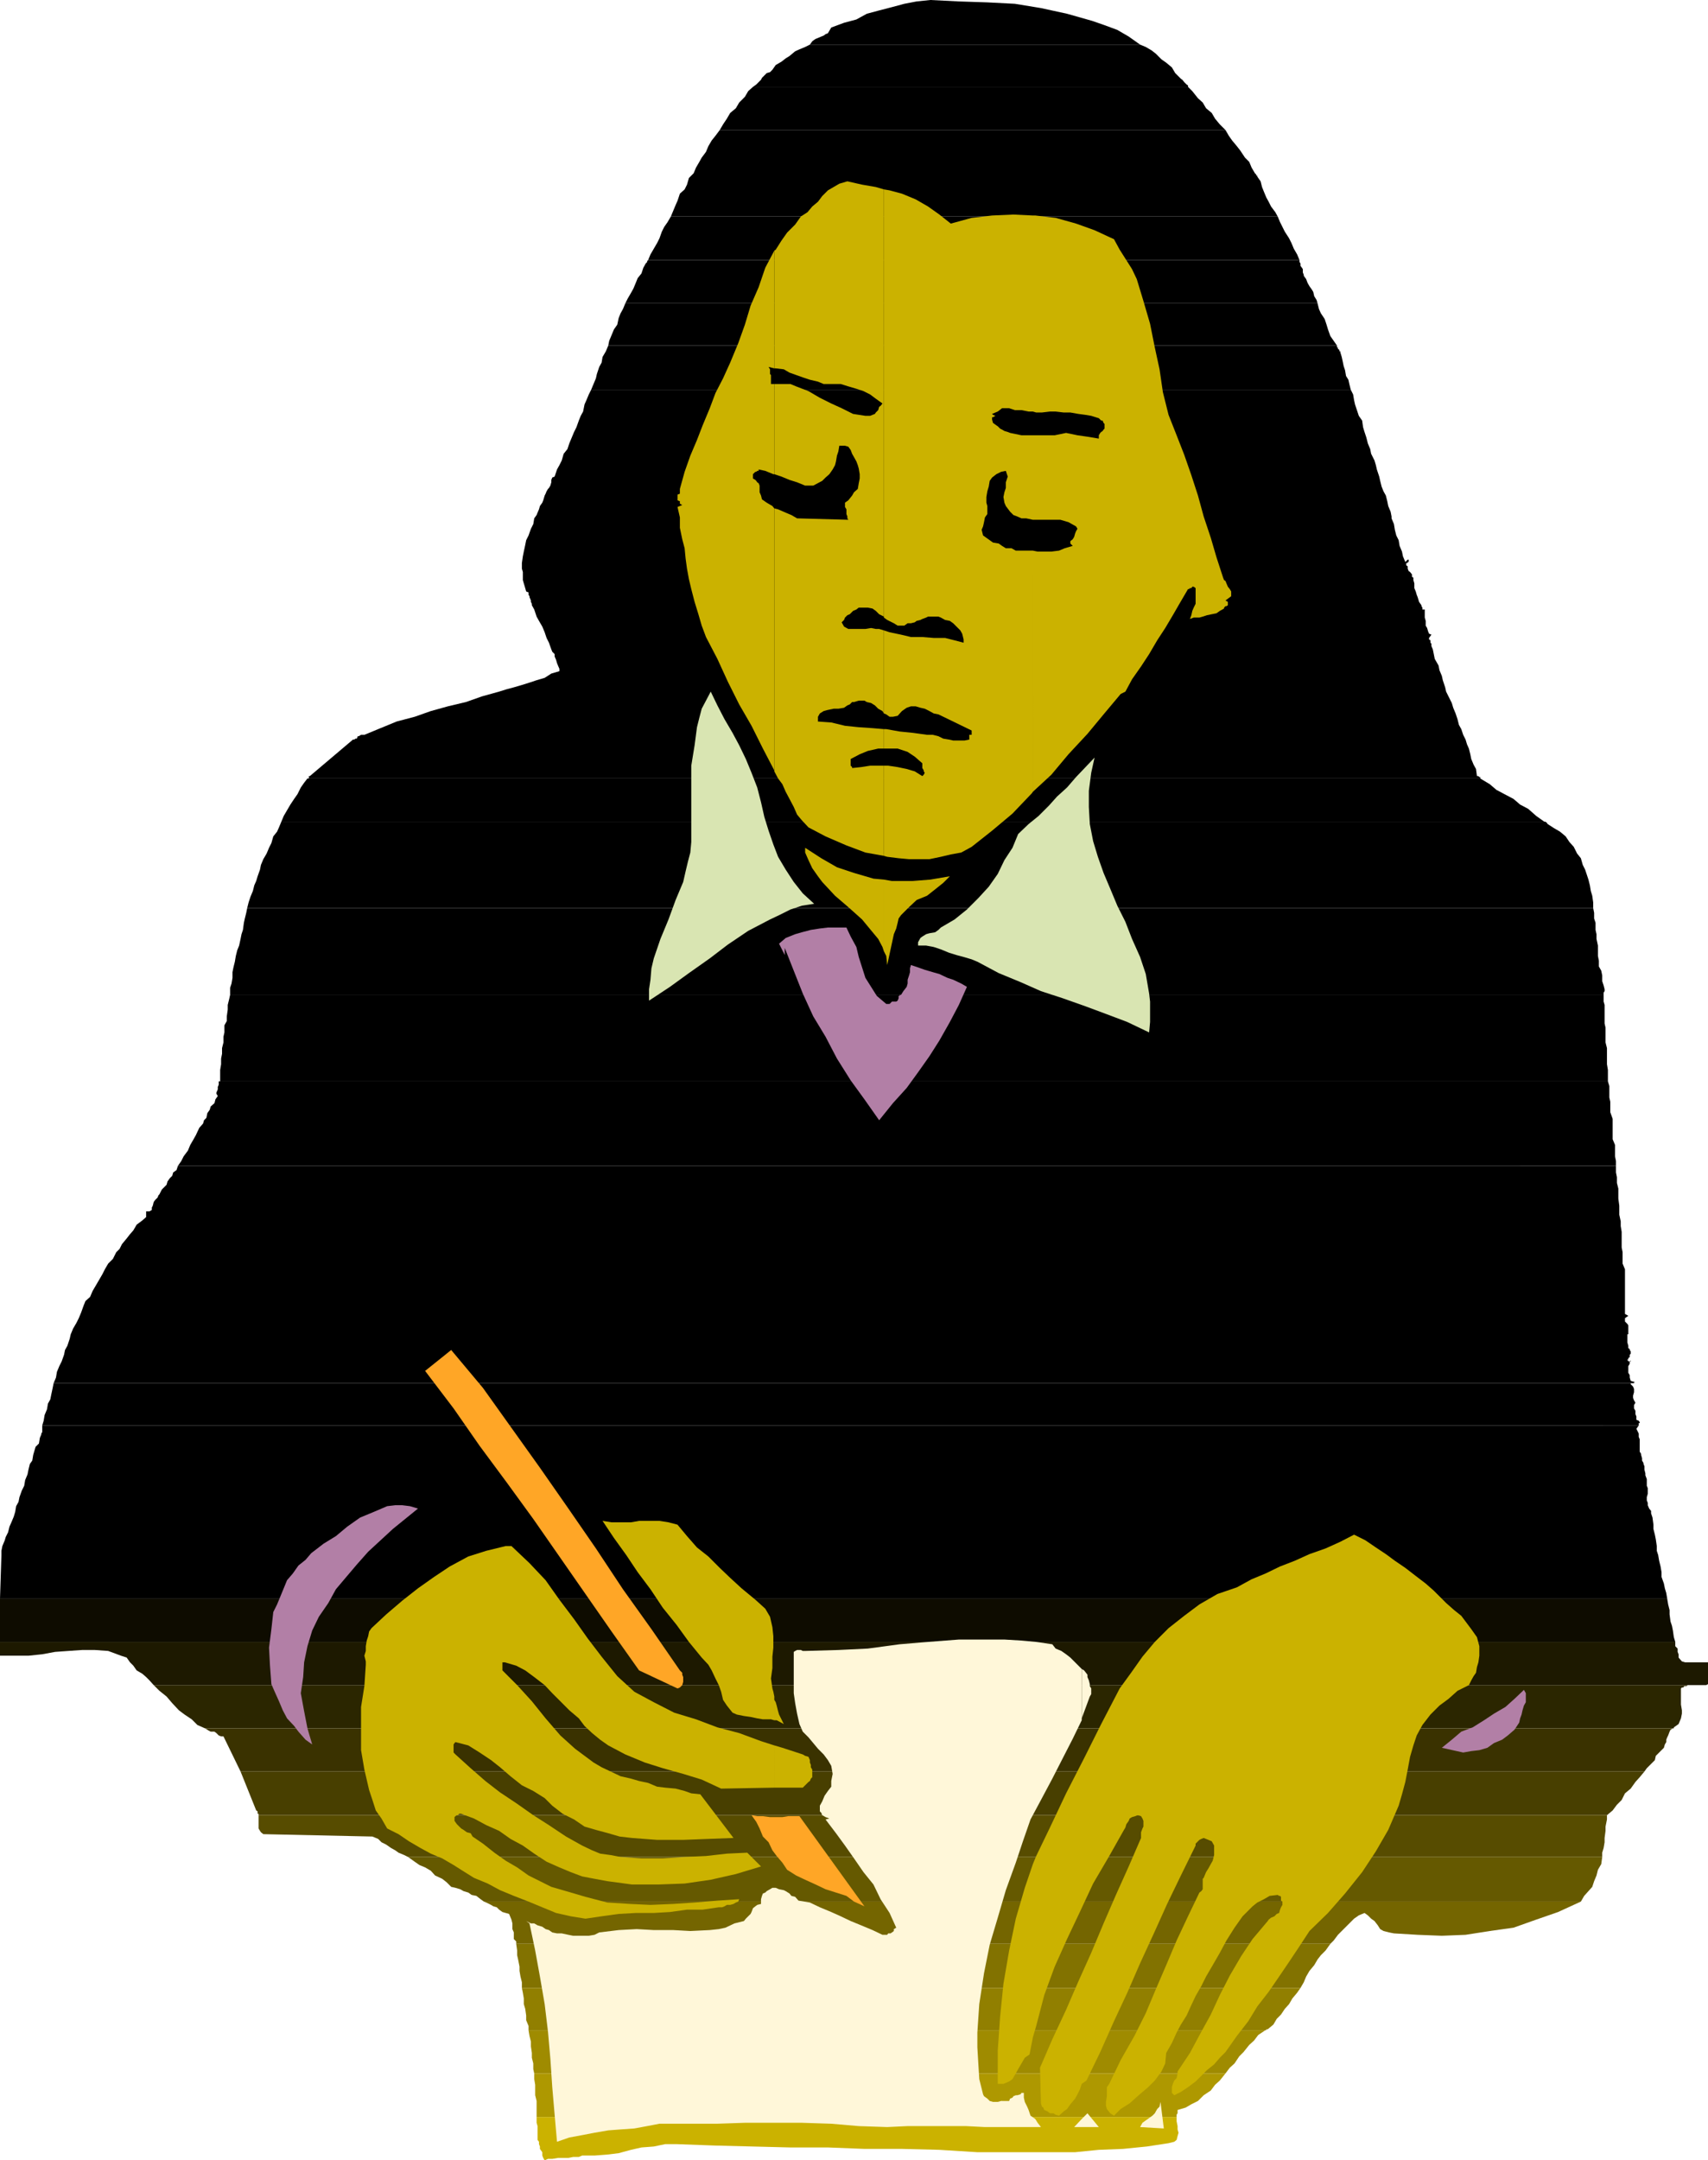
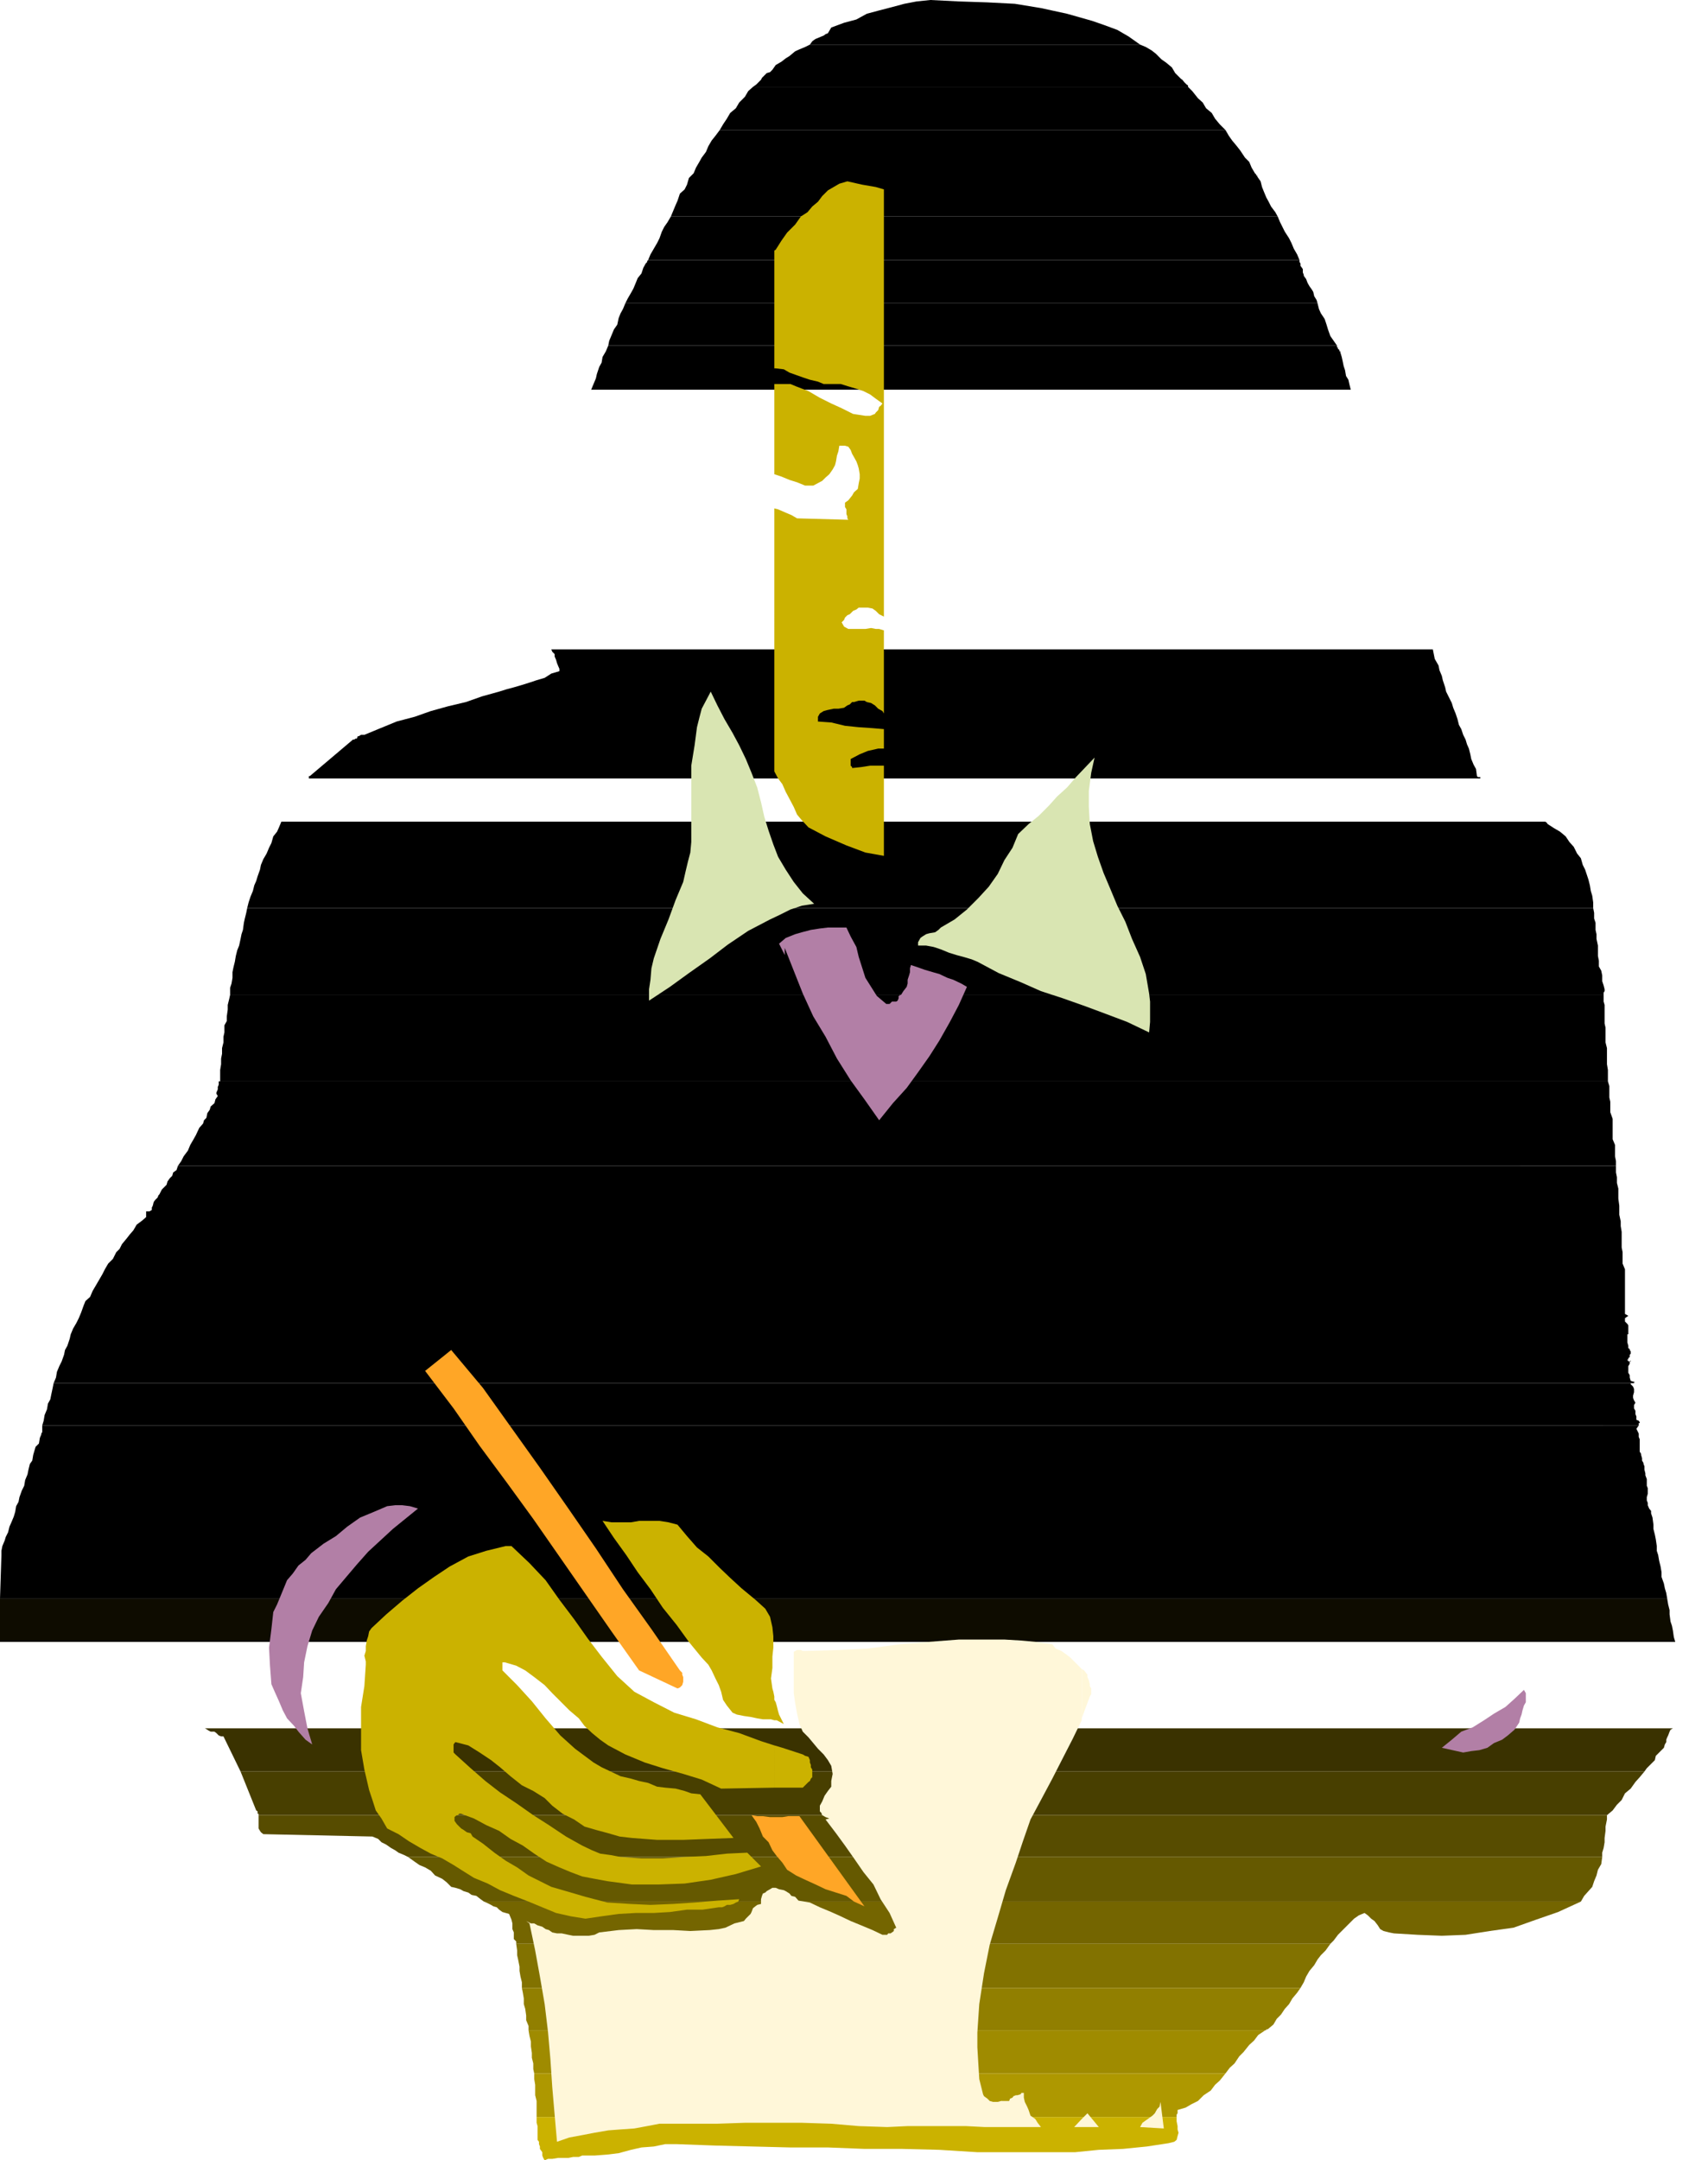
<svg xmlns="http://www.w3.org/2000/svg" width="360" height="455.102">
  <path d="M240.3 9.398h-69.597l.5-.699.399-.3.3-.2.5-.199.7-.3.5-.2.398-.3.5-.2.703-1.2 2.7-1 2.597-.698 2.203-1.204 2.598-.699L188 1.5l2.602-.7 2.601-.5 2.899-.3 6 .3 6 .2 5.8.3 5.5.9 5.5 1.198 5.301 1.5 2.598.903 2.699 1 2.402 1.398 2.399 1.7" />
  <path d="M170.703 9.398h69.598l1.199.5 1.203.704.899.699L244.8 12.5l1 .7 1.199 1 .703 1.198 1 1 .2.204.3.199.399.5.5.5.3.199v.3h-91.699l.7-.5 1-1 .199-.402 1-1 .699-.199.5-.5.699-1 1.203-.699.899-.7.8-.5 1.2-1 .898-.402 1.203-.5 1-.5" />
  <path d="M158.703 18.3h91.7l.898.9 1.199 1.5 1 .902.703 1.199 1.2 1 .699 1.199 1 1.2 1.199 1.198H151.703l.7-1.199.8-1.199.7-1.2 1.199-1 .699-1.198L157 20.398l.703-1.199 1-.898" />
  <path d="M151.703 27.398h106.598l.699 1.204.703 1 1 1.199.7.898 1 1.5.898.903.5 1.199.699 1.199H146.203l.5-1.2.7-1.198.5-.903L148.8 32l.5-1.2.699-1.198.8-1 .903-1.204m-5.499 9.102H264.5l.3.3v.2h.2v.2l.703 1 .297 1.198.402 1 .5 1.204.5.898.5 1 .899 1.2.5.902H141.402l.5-1.204.5-1.199.399-.898.5-1.5 1-.903.5-1 .402-1.398 1-1" />
  <path d="M141.402 45.602h127.899l.5 1.199 1 2 .902 1.398.5 1 .5 1.2.7 1.203.5 1.199H136.601l.5-1.2.699-1.203.699-1.199.5-1 .5-1.398.5-1 .703-1 .7-1.2" />
  <path d="M136.602 54.8h137.3v.4l.2.3v.5l.3.398.2.301v.7l.199.5v.203l.5.699.3.8.399.7.5.699.3.5.2.898.5.801.203.7H131.801l.5-1 .699-1.2.5-.898.5-1.2.402-1 .801-1 .399-1.203.5-.898.3-.3V55l.2-.2" />
  <path d="M131.8 63.898h145.903l.297 1.204.402.898.801 1.2.399 1.198.3 1 .5 1.403 1.399 2H128.203l.2-1 .5-1.2.5-1.203.699-1 .3-1.398.399-1 .5-.898.5-1.204" />
  <path d="M128.203 72.8h153.598v.4H282v.3l.3.2v.3h.2v.2l.3 1 .2.902.203 1 .297.898.203 1.2.5.8.2.898.3 1.204H124.602l.5-1.204.5-1.199.199-.898.5-1.5.5-.903L127 75.2l.703-1.199.5-1.2" />
-   <path d="M124.602 82.102h160.101l.5 1 .2 1.199.199.898.8 2.403.7 1L287.3 90l.3 1H121l.5-1 .5-1.398.402-1 .5-.903.301-1.5.399-.898.5-1.2.5-1M121 91h166.602l.398 1.2.3 1.198.5 1.204.2 1 .703 1.398.297 1 .203.898.5 1.5h-173.8l.5-1.5.5-.898.5-1 .398-1.398.8-1 .399-1.204L121 91m-4.098 9.398h173.801l.2.903.3 1.199.399 1 .5.898.3 1.204.2 1 .5 1.199.199 1v.398H112.6l.5-.699.2-.5.3-.7.2-.698.5-.704.199-.5.3-1 .2-.398.203-.5.297-.5.203-.2.297-.5.203-.698v-.5l.2-.5.5-.204m-4.3 8.802H293.3l.5 1.198.199 1.204.3 1.199.5 1L295 115l.5 1.2.203 1 .5 1.198.5-.5h.2v.5h-.2v.204H110l.203-1.403.2-1 .3-1.398.2-1 .5-1 .5-1.403.5-1 .199-1.199M110 118.602h186.703-.3v.5l.3.199v-.5 1l.2.5.3.199.399.5v.5l.3.2v-.2.7l.2.698v1l.3.704.2.699.199.5.3 1 .5.699h-187.5v-.3l-.199-.4v-.3l-.3-.7v-.198l-.2-.301v-.5l-.5-.2-.199-.703-.3-1-.2-.699V120.5l-.203-.7v-1.198m2.102 8.898h187.5v.2l.199.3v.398h.5v1.704l.199.699v1l.3.5.2.699.203.5.5.2-.5.698v.301l.297.2v.5l.203.203v.5l.297.699H116.203l-.5-1.403-.5-1-.402-1.199-.5-1.199-.7-1.2-.5-.902-.5-1.5-.5-.898" />
  <path d="M116.203 136.8H302l.203 1 .2 1 .8 1.4.2 1 .5 1.198.199.903.5 1.5.199.898H105.203l1.598-.5 1.5-.398 1.699-.5 1.602-.5 1.5-.5 1.699-.5 1.402-.903 1.7-.5v-.5l-.301-.699-.2-.5-.199-.699-.3-.7v-.5l-.5-.5-.2-.5m-11 8.9h199.598l.5 1 .699 1.402.3 1 .5 1.199.403 1.199.297 1.2.5.902.402 1.199H76.801l3.402-1.403L83.602 152l3.8-1 3.399-1.2 3.601-1 3.801-.902 3.399-1.199 3.601-1" />
-   <path d="M76.8 154.8h231.602l.5 1 .301 1 .399.9.3 1.198.2 1 .5 1.204.5.898.199 1.5h.3l.2.2H312v.3H64.8h.302v-.5h.199l9.101-7.7h.301l.2-.198h.3l.2-.5h.199l.5-.301h.699" />
-   <path d="M64.8 164H312l2 1.2 1.402 1.198 1.7.903 1.898 1 1.402 1.199 1.7.898 1.699 1.5 1.699 1.204H59.3l.5-1.204.7-1.199.703-1.199.797-1.2.703-1 .7-1.402.699-1L64.8 164" />
+   <path d="M76.8 154.8h231.602l.5 1 .301 1 .399.9.3 1.198.2 1 .5 1.204.5.898.199 1.5l.2.2H312v.3H64.8h.302v-.5h.199l9.101-7.7h.301l.2-.198h.3l.2-.5h.199l.5-.301h.699" />
  <path d="M59.3 173.102h266.403l.297.199.203.3 1.399.899 1.199.7 1.199 1 .8 1.198.903 1 .7 1.403.8 1 .399 1.398H55l.5-1.199.703-1.2.5-1.198.5-1 .399-1.403.8-1 .399-.898.5-1.2M55 182.2h278.602l.5 1 .3.902.399 1.199.3 1.199.2 1.2.3 1 .2 1.402v1.199H52.1l.301-1.2.399-1.203.5-1.199.3-1.199.399-.898.3-1 .5-1.403.2-1" />
  <path d="M52.102 191.3H335.8l.199 1v1.2l.3.898v1.5l.2.903v1l.3 1.398v1H50l.402-1 .301-1.398.2-1 .3-.903.2-1.5.199-.898.3-1.2.2-1M50 200.2h286.8v1.198l.2 1v1.204l.5.898.203 1v1.2l.297.902.203.796v.403l-.203.3v.5H48.5v-1.5l.3-.902L49 206v-1.2l.203-1 .297-1.198.203-1.204L50 200.2m-1.5 9.402H338V211l.203.7v3.902l.2.898v1.898H47.101l.199-.898V216l.5-.898v-1l.199-1.403v-1l.3-1.199.2-.898m-1.397 8.796h291.3v1.204l.301 1.199v3.398l.2 1.2v2.402h-292.5v-2.403l.199-1.199V223l.199-1v-1.2l.3-1.198v-1.204" />
  <path d="M46.402 227.8h292.5l.301 1v2.4l.2.902v2.199l.5 1.398v1H42.8L43 236l.5-.5.203-1 .5-.7.2-.698.8-.704.2-.796.5-.704-.301-.5v-.199l.3-.699v-.5l.2-.5v-.7h.3m-3.602 8.9h297.102v3.3l.5 1.2v2.402l.2 1v1H37.5l.703-1 .5-1 .899-1.204.5-1.199L40.8 240l.5-.898.699-1.5.8-.903" />
  <path d="M37.5 245.602h303.102V247l.199 1v1.2l.3 1.198v2.102l.2 1.5v.898H32v-.5l.203-.398.2-.8.3-.4.5-.5.2-.5.199-.198.5-1 1-1 .199-.704.5-.699.5-.5.199-.699.703-.5.297-.898m-5.5 9.296h309.3v1l.302 1.403v1l.199 1.199v3.3l.199 1H24.5l.703-.698.5-1 1-1.204.7-.898.699-.8.699-1.2 1.199-.898.8-.704V255.2h.7l.5-.3m-7.5 8.9H342v2.4l.5 1.198v5.801H19l.5-1.199.703-1.2.7-1.198.699-1.204.5-1 .699-1.199 1-1 .699-1.398M19 273.2h323.5v3.6l.703.4-.703.5v.698l.5.5.203.301v1.903H343V282H14.703l.2-.898.5-1.204.699-1.199.5-1 .5-1.199.5-1.398.398-1 1-.903M14.703 282H343v.8l.203.7v.5l.297.2v.198l.203.301v.5l-.203.2v.5l-.297.203v.296H343v.204h.203v.199h.5v-.2l-.203.2v.5l-.297.5v1.398l.297.5v.5l.203.7 1 .3h-.3v.2H11.3l.5-1.2L12 289l.5-1.2.5-1 .5-1.402.203-1 .5-.898.5-1.5" />
  <path d="M11.3 291.398H344h-.297v.204l.5.5.2.5v.699l-.2.699v.5l.2.5.3.5-.3.5v.7l.3.5v.698l.2.5v.704l.5.199.199.3v.2h-.2v.5H8.902l.301-1 .2-1.2.5-1.203.199-1.199.5-.898.199-1 .3-1.403.2-1" />
  <path d="M8.902 300.3h336.5l-.5.7.5 1v.7l.2.5v2.6l.3.5v.2l.2.7v.5l.3.5v.198l.2.5v.704H6l.3-1.204.5-.699.2-1.199.203-.7.297-1 .703-.698.2-1.204.3-.699V302l.2-.3v-1.4M6 309.602h340.602l.199.796v.403l.3.8V313l.2.5v1.2l-.2.698v.704l.2.5v.5l.3.699.399.5v.199H3.203l.2-1.2.5-.902.199-1 .5-1.398.5-1 .199-1.2.5-1.198.199-1M3.203 318.5H348v.3l.3.9.2 1.5v.902l.3 1.199.2 1 .203 1.398v1l.297.903H.3v-.903l.2-1L1 324.5l.203-.7.5-1L2 321.603l.402-.903.5-1.199.301-1" />
  <path d="M.3 327.602h349.2l.203 1.199L350 330l.203 1.2v1l.5 1.402.2 1 .3 1 .2 1.199H0l.3-9.2" />
  <path fill="#0e0c00" d="M0 336.8h351.402l.2 1.2.3 1.2v.902l.2 1.5.3.898.2 1 .199 1.398.3 1H0v-9.097" />
-   <path fill="#1d1900" d="M0 345.898h353.102v.903l.5.5V348l.199.5v.7l.699.8.703.2H360v4.6l-.398.2h-327.2l-.902-1-.7-.7-.8-.698-1.2-.704-.698-1-.7-.699-.699-1-1.203-.398-2.7-1-2.8-.2h-2.7l-2.898.2-2.8.199-2.7.5-2.902.3H0v-2.902" />
-   <path fill="#2b2600" d="M32.402 355h323.301l-.203.2h-.5l-.2.3h-.3l-.2.2v3.402l.2 1.199V361l-.2 1-.5 1.2-1 .698v.204H43.204l-1.601-.704-1.2-1.199-1.5-1-1.199-.898-1.402-1.5-1.2-1.403-1.5-1.199L32.403 355" />
  <path fill="#3a3200" d="M43.203 364.102h309.399l-.5.296-.2.403-.3.8-.2.399-.199.5v.5l-.3.5-.2.7-.703.698-1 1-.2.903-1.698 1.699-.5.7H50.703l-3.601-7.4h-.5l-.5-.198-.5-.5-.399-.301h-.8l-.403-.2-.297-.203-.5-.296" />
  <path fill="#483f00" d="M50.703 373.2h295.899l-1 1.198-.899 1-1 1.403-1.203 1-.7 1.398-1 1-.898 1.2-1.199 1H54.5v-.297h-.2v-.5l-.3-.204-3.297-8.199" />
  <path fill="#574c00" d="M54.5 382.398h284.203v.903l-.3 1.5v.898l-.2 1.5v.903L338 389.3l-.297 1v.898H86l-.797-.398-1.203-.5-.7-.5-.898-.5-1-.7-1-.5-.699-.703-1.203-.5-23-.5L55 386l-.2-.3-.3-.5v-2.802" />
  <path fill="#655900" d="M86 391.2h251.703l-.203 1.5-.7 1.198-.3 1.204-.5 1.199-.398 1.199-.801.898-.899 1-.699 1.204H102l-.7-.5-.898-.704-1-.199-.699-.5-1-.3L97 398l-1-.3-.898-.2-1-1-.899-.7-1.5-.698-.902-1-1.2-.704-1.199-.5-1-.699-1.402-1" />
  <path fill="#746500" d="M102 400.602h231.203l-4.8 2.199-4.602 1.597-4.801 1.704-5 .699-5.098.8-5 .2-5.101-.2-5-.3-1-.2-1.2-.3-.699-.403-.5-.796-.699-.903-.703-.5-.7-.699-.698-.5-1.2.5-1 .7-3.402 3.402-.898 1.199-.7.699H108.801v-.5l-.5-.5v-1.398l-.301-.704V405.2l-.2-.8-.5-1.2-1.398-.398-.699-.5-.5-.5-.703-.2-.5-.3-1-.5-.5-.2" />
  <path fill="#827200" d="M108.8 409.5h171.602l-1 1.398-1 1-.699.903L277 414l-1 1.2-.7 1.198-.5 1.204-.698 1.199H110v-1.2l-.297-1.203-.203-1.199v-.898l-.297-1.5-.203-.903v-1l-.2-1.398" />
  <path fill="#917f00" d="M110 418.8h164.102l-.7 1-1 1.2-.699 1.2-.902 1-.801 1.198-.898.903-.7 1.199-1.199 1h-.3v.2h-155.5v-.9l-.5-1.198v-1l-.2-1.403-.3-1V421l-.2-1.2-.203-1" />
  <path fill="#9f8b00" d="M111.402 427.7h155.301l-1.5 1-.902 1.198-1 .903-1.2 1.5-.898.898-1 1.5-1 .903-.902 1.199H112.6l-.199-.903V434.7l-.3-1.199v-1l-.2-1.398v-1l-.3-1.204-.2-1.199" />
  <path fill="#ae9800" d="M112.602 436.8H258.3l-1.2 1.5-1 .9-.898 1.198-1.5 1-1.203 1.204-1.398.699-1.2.699-1.699.5v.7l-.203.3v.5H113.102v-3.398l-.301-1.204V439.2l-.2-1.199v-1.2" />
  <path fill="#cbb200" d="M113.102 446H248v.898l.203 1v.704l.2.699-.2.699-.203.8-.5.4-1.2.3-4.597.7-5 .5-5.101.198-5 .5H206l-8-.5-7.898-.199h-7.899l-7.703-.3h-7.898l-7.899-.2-7.902-.199-8.2-.3h-2.398l-2.402.5-2.598.198-2.203.5-2.598.704-2.402.296-2.7.204h-2.597l-.703.296h-1.2l-1 .204h-2.198l-1.2.199h-.902l-.7.3-.3-.5-.2-.5v-.703l-.5-.699v-.5l-.198-.5v-.5l-.301-.398v-2.903l-.2-.699V446m50.102-69.398h6l1-1 .2-.204.3-.199.2-.5.3-.3V372.8l-.3-.5v-.5l-.2-.5v-.5l-.3-.7-.7-.203-.5-.296-4.3-1.403-1.7-.5v8.903m0-8.901-2.8-.9-4.602-1.698-4.598-1.204-4.5-1.699-4.601-1.398-4.301-2.2-4.098-2.203-3.601-3.296L126.8 349l-2.899-3.8-2.902-4.098-3.098-4.102-2.902-4.102-3.398-3.597-3.801-3.602h-1.2l-4.101 1-3.797 1.2L94.801 330l-3.301 2.2-3.398 2.402-3.301 2.597-3.399 2.903L78.301 343l-.5.7-.2 1-.3.902-.2 1.199v1l-.3 1 .3 1.199v.7l-.3 4.5-.7 4.402v9.097l.7 4.102 1 4.3.699 2.098.703 2.2 1.2 1.703 1.199 2.097L84 386.4l2.203 1.5 2.399 1.402L90.8 390.5l2.402 1 2.399 1.398 1.898 1.204 2.402 1.5 2.899 1.199 2.601 1.398 2.899 1.2 3.101 1.203 2.899 1.199 2.902 1.199 3.098.7 3.101.5 3.399-.5 3.601-.5L134 403h3.8l3.403-.2 3.598-.5h3.3l3.399-.5h.703l.5-.198.5-.301h.7l.699-.2.5-.3.5-.2.199-.5-4.598.297-4.8.403-4.5.3-4.801.2-4.301-.2-4.801-.3-4.598-1.2-4.101-1.203-3.098-.898-2.402-1.2-2.399-1.198-2.402-1.704-2.398-1.398-2.399-1.7-2.402-1.902-2.2-1.5-.398-.699-.8-.199-.7-.5-.5-.3-.402-.4-.5-.5-.5-.698v-.801l.199-.2.3-.203h.2l.3-.296h.403l2.7 1 2.597 1.398 2.703 1.2 2.399 1.698 2.601 1.403 2.399 1.699 2.601 1.7 2.7 1.198 2.398 1 2.402.903 2.598.5 2.699.5 5.203.699h5.598l5.5-.2 5.5-.8 5.3-1.2 5.301-1.6-2.902-2.9-4.297.2-4.402.5-4.5.2-4.598.3h-4.5l-4.402-.3-2.098-.4-2.203-.3-1.7-.7-2.097-1-3.402-1.902-3.598-2.398-3.3-2.102L109 380l-3.598-2.398-3.101-2.403-3.098-2.699L96 369.602l-.2-.204-.198-.199V367.5l.199-.3.199-.2 2.703.7 2.399 1.5 2.398 1.6 1.902 1.5 2.2 1.9 2.398 1.902 2.402 1.199 2.399 1.5 1.601 1.597 2.2 1.704L121 383.3l2.203 1.5 2.399.699 2.601.7 2.399.698 2.601.301 5.297.403h5.5l5.3-.204 5.302-.199-7-9.199-1.899-.2-1.402-.5-1.899-.5-2.199-.198-1.703-.204-1.898-.796-1.899-.403-1.703-.5-2.2-.5-2.097-1-1.902-.898-1.7-1-3.898-2.903-3.101-2.796L115 362l-2.898-3.602L109 355l-3.098-3.102V350.2h.5l2.399.7 1.902 1 1.899 1.402L114.8 355l1.601 1.7 1.7 1.698 1.898 1.903 2 1.699 1.203 1.602 1.598 1.5 1.699 1.398 1.703 1.2 3.598 1.902 4.101 1.699 3.801 1.199 4.297 1.2 3.902 1.198 4.098 1.903 11.203-.2V367.7m.001-5.302h.5l1.5.801-1-2-.203-.699-.297-1.2-.203-.698-.297-.5v4.296m0-4.296v-.704l-.203-1-.2-.699-.3-2.097.3-2.204V349l.2-1.898v-2.403l-.2-1.898-.5-2.2-1-1.703-2.097-1.898-2.902-2.398-2.399-2.204-2.199-2.097-2.402-2.403-2.399-1.898-2.101-2.398-2-2.403-1.899-.5-1.902-.3h-4.297l-1.703.3h-4.098l-1.902-.3 2.402 3.601 2.598 3.602 2.402 3.597 2.7 3.602 2.601 3.898 2.899 3.602 2.601 3.597 2.7 3.301 1.398 1.5.699 1.2.8 1.703.7 1.398.5 1.398.402 1.704.801 1.199 1.2 1.5.898.398 1.5.301 1.402.2 1.399.3 1.199.2h1.699l.703.198v-4.296m0-195.602L164 164l.902 1.2.7 1.6.8 1.5.899 1.7.699 1.602 1 1.199 1.402 1.5 3.598 1.898 4.402 1.903 4 1.5 3.899.699v-19h-2.899l-1.902.3-1.898.2v-.2l-.301-.3v-1.403l1.902-1 1.7-.699 2.199-.5h1.199v-4.097l-2.399-.204L181 153.2l-2.898-.3-2.899-.7-2.8-.199v-1l.398-.7.8-.5.7-.198 1.402-.301h1l1.2-.2.699-.5.5-.203.5-.5H180l1-.296h1.203l.5.296.899.204.8.5.7.699.898.5.3.5v-17.5l-1-.301h-.698l-1-.2-1.2.2h-3.601l-.899-.5-.5-.898.5-.5.2-.5.5-.5.5-.204.699-.699.699-.3.5-.399h1.902l1 .2.7.5.699.698 1 .5v.204-90.204l-1.7-.5-2.898-.5-3.101-.699-1.7.5-1.199.7-1.203.703-1.2 1.199-.898 1.199-1.199 1-1 1.2-1.402.902-1.2 1.699L165.903 49l-1.199 1.7-1.203 1.902-.297.199v24.8h.297l1.703.2 1.2.699 1.398.5 1.402.5 1.5.5 1.7.398 1.199.5h3.601l1.598.5 1.699.5 1.5.5 1.402.704 1.2.898L186 85l-.398.5-.301.2-.2.698-.5.5-.199.301-.5.2-.5.203h-1l-2.601-.403L177.402 86l-2.199-1-2.402-1.2-2.399-1.402-2.601-1-1.2-.5h-3.398v19l1.5.5 1.7.704 1.597.5 1.703.699h1.7l1.898-1 .699-.7.8-.703.7-1L176 98l.203-.8.2-1.2.3-.898.2-1.204h1.199l.699.204.5.699.3.8.399.7.5.898.3.801.2.7.203 1.198v.903l-.203 1-.2 1.199-.8.7-.398.698-.801 1-.7.5v.903l.301.5v1l.2.5v.398l.199.301-10.801-.3-1.2-.7-1.198-.5-1.602-.7-.797-.198V162.5" />
-   <path fill="#cbb200" d="m163.203 107.102-.402-.5-1.2-.704-1-.699-.199-.8-.3-.7v-1.398l-.2-.5-.3-.2-.2-.3-.199-.2-.5-.3v-.903l.5-.5h.2l.199-.199h.3v-.3l1.399.3 1.699.7h.203v-19h-.703V79l-.2-.2v-1l-.3-.5 1.203.302V52.8l-1.902 3.597-1.399 4.102-1.699 3.898-1.203 4-1.398 3.903-1.7 4.097-1.5 3.301-1.601 3.102L149.6 86l-1.5 3.602-1.199 3.097L145.5 96l-1.2 3.398-1 3.602v1l-.5.2v1.198l.5.204v.5l.5.296-1 .403.5 2.199v2.2l.5 2.402.5 1.898.2 2.102.3 2.199.403 2.199.5 2.102.7 2.699.8 2.597.7 2.403.898 2.398 2.402 4.602 2.2 4.8 2.398 4.797 2.601 4.5 2.399 4.801 2.402 4.602v.199-55.398m23.097 93.296.5 1 .2 1.903 1.402-6.5.5-1.2.301-1.203.2-.898.5-.7 1.699-1.698 1.601-1.5 2.2-.903 1.898-1.5 1.5-1.199 1.402-1.398-4.101.699-3.801.3H188l-1.7-.3v15.097m0-15.098-2.198-.198-4.102-1.204-3.598-1.199-3.3-1.898-3.399-2.2v1l.7 1.598.8 1.7 1.2 1.703.898 1.199 2.699 2.898 2.8 2.403 2.903 2.597 2.399 2.903 1 1.199.898 1.699.3.898v-15.097m0-5.001.7.2 2.402.3 2.2.2h4.3l2.399-.5 2.101-.5 2.2-.398 2.199-1.204 4.3-3.398 4.301-3.602 4.098-4.296.203-.301V116h-3.601l-.899-.5H212l-.797-.5-.703-.5-1.2-.2-2.097-1.5-.3-1.198.3-.704.2-.898.199-1 .5-.7v-1.698l-.2-.704V104.7l.2-1.199.3-1 .2-1.2.5-.698.898-.704 1-.5 1-.199.402 1.2-.402 1.203v1.199l-.297.898-.203 1 .203 1.2.297.703.902 1.199.7.699.8.3.899.4h1l1.402.3V91.7h-2.402l-2.399-.5-.5-.2-.699-.2-.5-.3-.402-.2-.5-.5-.301-.198-.7-.5-.198-.704v-.5h.199l.5-.296-.5-.204-.2-.199 1.2-.5.902-.699h1.5l1.2.398h1.398l1.5.301h.902V45.4l-4.101-.2-4.5.2-4.301.5-4.399 1.203L198 45.199l-2.398-1.699L193 42l-2.898-1.2-2.602-.698-1.2-.204v90.204l.7.5 1 .5.402.199.801.5h1.399l.699-.5H192l.8-.2.403-.3.797-.2.402-.203.801-.296.399-.204h2.199l.5.204.902.5 1 .199.7.5 1.5 1.5.398.699.3 1.2v.698l-1.898-.5-2-.5h-2.402l-2.399-.199H192l-2.098-.5-2.402-.5-1.2-.398v17.5l.5.199.7.5h.703l1-.2.899-1 1-.698.898-.301h1l1 .3.902.2 1 .5.899.5 1 .199 7 3.398v.903h-.5v1l-1 .199h-2.399l-.902-.2-1.2-.198-1-.5-1.198-.301h-1.2l-2.902-.403-2.898-.296-2.801-.5h-.5v4.097h2.902l2.098.7 1.5 1 1.601 1.402v1l.301.5v.199l.2.3-.2.4-.3.3-1.602-1-1.7-.5-1.898-.398-2-.301h-.902v19M217.703 429.2l.7-2.4 1.699-6.5 2.199-6 2.601-5.8 2.7-5.7 2.8-6 3.399-5.8 3.101-5.5.301-.5.2-.7.5-.698.199-.5.5-.301.699-.2.5-.203.699.204.3.5.2.5v1.199l-.2.398-.3.801v1.2l-2.598 6-2.699 6-2.601 6-2.602 6.198-2.7 6-2.597 6-2.902 6.204-2.598 6 .2 7.5.199.699.3.199.2.5.699.3.5.4H222l.5.3.703.2 1-.9.7-.5.699-1 1-1.198.5-.903.5-1L228 439l1-.7 2.902-6 2.899-6.5 2.8-6 2.7-6.198 2.902-6.301 2.797-6.2 2.902-6 3.098-6.3v-.403l.5-.5.3-.296.403-.204.5-.199.5.2.5.203.7.296.5.903v2l-.301 1.199-.399.7-.5.902-.5.796-.5 1.204-.203.199V398l-.297.398-.402.301-2.399 5-2.402 5.102-2.2 5.199-2.198 5.102-2.102 5-2.398 4.796-2.899 5.102-2.402 5-.5.7v1.902l-.2 1.199v.8l.2.7.699.898.8.5 1.403-1.398 1.899-1.2 1.898-1.703 2-1.699 1.402-1.398 1.399-1.903.8-1.699.2-2.199 1.199-2.102 1-2.199.902-1.699 1.2-1.898 1-2.204.898-1.898 1.203-2.102 1-2 1.399-2.398 1.5-2.602 1.398-2.597 1.703-2.7 1.7-2.402 2.097-2.097 1-.801 1.402-.7 1.2-.703 1.699-.199.3.2h.2l.199.203v.796l.3.204v.699l-.3.5-.2.5-.198.699-.5.2-.5.5-.7.3-.5.398-.199.301L264 408.5l-2.398 3.602-2.399 4.097-2.101 4.102-1.899 4.097-2.203 4-2.2 4.102-2.597 3.898v.403l-.203 1-.5.5-.297.699-.203.7v1.198l.5.5 1.402-.699 1.5-1L252 438.5l1.203-1.2 1.2-1.198 1.5-1.204 1.199-1.398 1.199-1.2 2.402-3.402 2.399-3.097 1.898-3.102 2.402-3.097 2.2-3.204 2.101-3.097 2.2-3.301 2.097-3.2 3.902-3.8 3.598-4.102 3.602-4.5L290 390l2.602-4.5 2.199-5.102.699-2.398.703-2.602.5-2.597.5-2.7.7-2.402.699-2.097 1.199-2.204 1.699-2.199 1.902-1.898 1.899-1.403 1.902-1.699 2.399-1.199.5-1 .5-.898.5-.704.199-1.199.3-1 .2-1.398v-2l-.5-1.903-1.2-1.699-.898-1.199-1.203-1.602-1.5-1.199-1.7-1.5-2.597-2.597-1.703-1.5-2.098-1.602-2.199-1.7-2.203-1.5-1.898-1.402L290 326l-2.2-1.5-2.398-1.2-2.902 1.5-3.098 1.4-3.402 1.198-3.098 1.403-3.101 1.199-3.098 1.5-2.902 1.2-3.098 1.698-4.101 1.403L252.8 338l-3.2 2.398-3.3 2.602-2.899 2.898L240.8 349l-2.399 3.398L236 355.7l-3.898 7.5-3.602 7.2-3.797 7.402-3.402 7.199-2.899 6-.699 1.7v36.5m0-36.501-1.703 5-1.898 6.5-1.399 6.698-1.203 7-.7 6.903-.5 7.199v7h1.2l1.203-.5.7-.5.699-1.2.5-.902L216 433.5l1-.7.703-3.6v-36.5m0-225.9 3.899-3.6 3.601-4.302 4-4.296 3.399-4.102 3.601-4.3 1-.5 1.399-2.598 1.898-2.704 1.703-2.597 1.7-2.903 1.699-2.597 1.601-2.7 1.5-2.601 1.7-2.898h.199l.199-.204h.3l.2-.296h.3l.399.296v3.301l-.398.801-.301.7-.2.902-.3.796.8-.296h1.2l.699-.204.902-.296 1-.204 1-.199.7-.5.898-.5V128l.3-.3h.2l.3-.2v-.7l-.5-.3 1.2-.898v-1l-.297-.5-.402-.5-.301-.704-.2-.5-.3-.199-.2-.5-1.398-4.3-1.199-4.098-1.5-4.5-1.203-4.403-1.398-4.296-1.5-4.301L248 91.699l-1.7-4.3-1.198-4.797-.7-4.801-1-4.602-1-5L241 63.4l-1.398-4.598-1-2.102-1.2-1.898L236 52.6l-1.2-2.203-4.097-1.898-3.902-1.398-4.301-1.204-4.297-.5h-.5V86.7l.7.2h1.199l1.699-.2h1.199l1.703.2h1.399l1.699.3 1.5.2 1.199.203 1.602.5.3.296.2.204h.3l.2.5.199.199v1l-.2.199-.199.3-.3.2-.2.2-.3.5v.698L229.203 92l-2.101-.3-2.399-.5-2.402.5h-4.598v17.8h5.797l1.703.5 1.598.898.3.5-.3.5-.2.5-.199.704-.3.5-.5.398v.5l.5.5-1.7.5-1.199.5-1.601.2h-2.899l-1-.2v50.8" />
  <path fill="#d9e5b2" d="m234 187.2 1.5 3.6 1.703 3.4 1.399 3.6 1.699 3.802 1.199 3.597.703 4.102.2 1.699v4.3l-.2 2.2-4.601-2.2-4.5-1.698L228.8 212l-4.8-1.7-4.598-1.5-4.3-1.902L210.5 205l-4.5-2.398-1.2-.5-1.698-.5-1.5-.403-1.602-.5-1.7-.699-1.5-.5-1.597-.3H193.5v-.7l.5-.898.402-.301.801-.5.7-.2 1.199-.203.699-.5.5-.5 2.902-1.699 2.598-2.097 2.402-2.403 2.2-2.398 1.898-2.7 1.402-2.902 1.7-2.597 1.199-2.903 2.199-2.097 2.101-1.704 2.2-2.199 1.699-1.898 2.101-1.903 1.899-2.199 2-2.097 1.902-2L230 162.8l-.5 3.8v3.4l.203 3.602.7 3.597 1 3.301 1.199 3.398L234 187.2M160.402 169l.7 3.102L162 175l1 2.898 1 2.602 1.602 2.7 1.699 2.6 1.902 2.4 2.399 2.198-2.602.403-2.398.8-2.399 1.2-1.902.898-4.598 2.403-4.3 2.898-3.801 2.898-4.399 3.102-4 2.898-4.402 2.903v-2.403l.3-2 .2-2.398.5-2.102 1.402-4.097 1.7-4.102 1.5-4.097L144 185.8l.5-2.2.5-2.101.5-1.898.203-2.204V161.3l.7-4.301.5-3.8.5-2 .5-1.9.898-1.698 1-1.903 1.402 2.903 1.5 2.898 1.7 2.898L155.8 157l1.402 2.898 1.2 2.903 1.199 3.097.8 3.102" />
  <path fill="#b27fa6" d="m320.203 362.898-1 1.5-1.402 1.204-1.2.898-1.699.7-1.402 1-1.7.5-1.698.198-1.7.301-4.5-1L306 366.5l2-1.7 2.402-.902 2.399-1.5 2.101-1.398 2.399-1.398 1.902-1.704 2-1.898.399.7v1.902l-.399.699-.3 1-.2.898-.3.801-.2.898M88.102 317.8l-5.301 4.302-5.2 4.796-2.398 2.704L73 332.199l-2.2 2.602-1.597 2.898-2 2.903-1.402 2.898-1 3.3-.7 3.4-.199 3.1-.5 3.4.7 3.8.699 3.602 1 3.398-1.399-1-1.5-1.7-.902-1.198L60.5 362l-.898-1.7-.801-1.902-.899-2-.699-1.597-.3-3.903-.2-3.796.5-3.903.399-3.597.8-1.602 1.399-3.398.699-1.704 1.203-1.398 1.2-1.7 1.5-1.198 1.199-1.403 2.601-2 2.598-1.597 2.402-2 2.7-1.903L78.8 318.5l2.8-1.2 1.7-.198h1.5l1.601.199 1.7.5m90.301-122.403.899 1.903 1.199 2.199.5 2.102.703 2.199.7 2.199 1.199 1.898 1.199 1.903 2 1.699h.699l.5-.5h.902l.301-.2.2-.5v-.5h.199v-.198h.3l.5-.801.7-.903.199-.699v-.8l.3-.899.2-.7v-.8l.199-.7 1.5.5 1.402.5 1.7.5 1.398.4 1.703.8 1.2.398 1.699.801 1.199.7-1.7 3.8-1.898 3.602-2.203 3.898-2.098 3.301-2.402 3.398-2.398 3.301-2.899 3.2-2.902 3.601-3.098-4.398-2.902-4-2.899-4.602-2.402-4.602-2.598-4.296-2.199-4.801-1.902-4.801-1.899-4.8v1.5l-1.199-2.4 1.399-1.198 2-.801 1.398-.403 1.902-.5 1.899-.296 1.699-.204h3.902" />
  <path fill="#ffa626" d="m168.5 382.602 13.703 19-2.203-1-1.598-1.204-2.199-.699L174 398l-2.098-1-2.199-1-1.902-.898-1.899-1.204-1-1.5-1.199-1.398-.902-1.2-.801-1.698-1.2-1.204-.698-1.699-.7-1.398-1-1.403 1.2.204h1.199l1.5.199h2.601l1.2-.2h2.398m-25.2-30.703.5.5v.403l.2.5v1l-.2.699-.5.5-.5.2-8.097-3.802-5.8-8.199-5.5-7.898-5.5-7.903-5.5-7.898-5.602-7.7-5.7-7.698-5.5-7.903-6-7.898 5.5-4.403 6.7 8 6 8.403 6 8.398 6 8.602 5.8 8.398 5.7 8.602 6 8.398 6 8.7" />
  <path fill="#fff7d9" d="m240.3 448.102.5-.903.7-.5.703-.5.7-.5.5-.5.5-.898.5-.5.199-1 .699 5.597-5-.296m-12.301 0h3.602l-2.399-2.903-1.203 1.2v1.703m0-1.704-1.598 1.704H228Zm0-84V362l1.703-4.602.297-.5V355.7l-.297-.5v-.398L229.5 354l-.297-.7v-.5l-.703-.902-.5-.296v10.796" />
  <path fill="#fff7d9" d="m228 351.602-.398-.403-2-2-.899-.699-1-.7-1.203-.5-.7-.902-3.398-.5-3.3-.296-3.399-.204h-9.601l-6.5.5-6 .5-6.7.903-6.199.3-7 .2h-.5l-.402-.2H168l-.398.2-.301.199v8.7l.3 2.1.399 2.2.5 2.2.703 1.6 1.2 1.2 2 2.398 1.199 1.204.898 1.199.703 1.199.297 1.7-.297 1.5v1.198l-.703.903-.7 1-.5 1.199-.5.898v1.204l.302.296.199.5.699.403.8.3-.8.2 2.203 2.898 1.899 2.602L180 391.5l2 2.898 2.102 2.602 1.5 3.102L187.5 403l1.402 3.102-.5.296v.403l-.402.3-.297.2h-.5l-.203.3h-1l-2.098-1-2.402-1-2.2-.902-2.097-1-2-.898-2.402-1-2.098-1-2.402-.403-.7-.796-.8-.204-.399-.5-.8-.5-.399-.199-1-.199-.703-.3h-.7l-.5.3-.698.398-.301.301-.5.2-.2.5-.199.703v1l-.8.199-.399.3-.5.399-.3.8-.2.4-1 1-.402.5-2 .5-1.899.902-1.402.296-1.898.204-4.102.199-3.598-.2h-4.101l-3.598-.203-3.8.204-4.102.5-1 .5-1.2.199h-3.3l-1-.2-1.399-.3h-1l-1-.2-.699-.5-.703-.203-.7-.5-1-.296-.698-.403h-.7l-1-.5.7.5 1.199 5.7 1 5.5 1 5.8.699 5.801.5 5.7.402 6 .5 5.8.5 5.7 2.598-.9 2.703-.5 2.598-.5 2.902-.5 2.598-.198 2.902-.204 2.7-.5 2.597-.5h12.203L157 447.2h12l6.203.2 5.797.5 6 .203 4.3-.204h12.302l4 .204h11.8l-.699-.903-.5-.8-1-.7-.402-1.199-.301-.7-.5-1-.2-.902v-1h-.5l-.198.301-.7.2h-.3l-.5.203-.2.296-.5.204-.199.5H211l-.7.199h-1l-.698-.2-.5-.5-.7-.5-.199-.402-.8-3.199-.2-3.3-.203-3.4v-3.1l.402-6 1-6.5 1.2-6 1.699-5.7 1.699-5.8 2.102-5.802 1.5-4.5 1.601-4.597 2.2-4.102 2.398-4.5 2.199-4.3 2.102-4.098 1.898-3.903v-10.796" />
</svg>